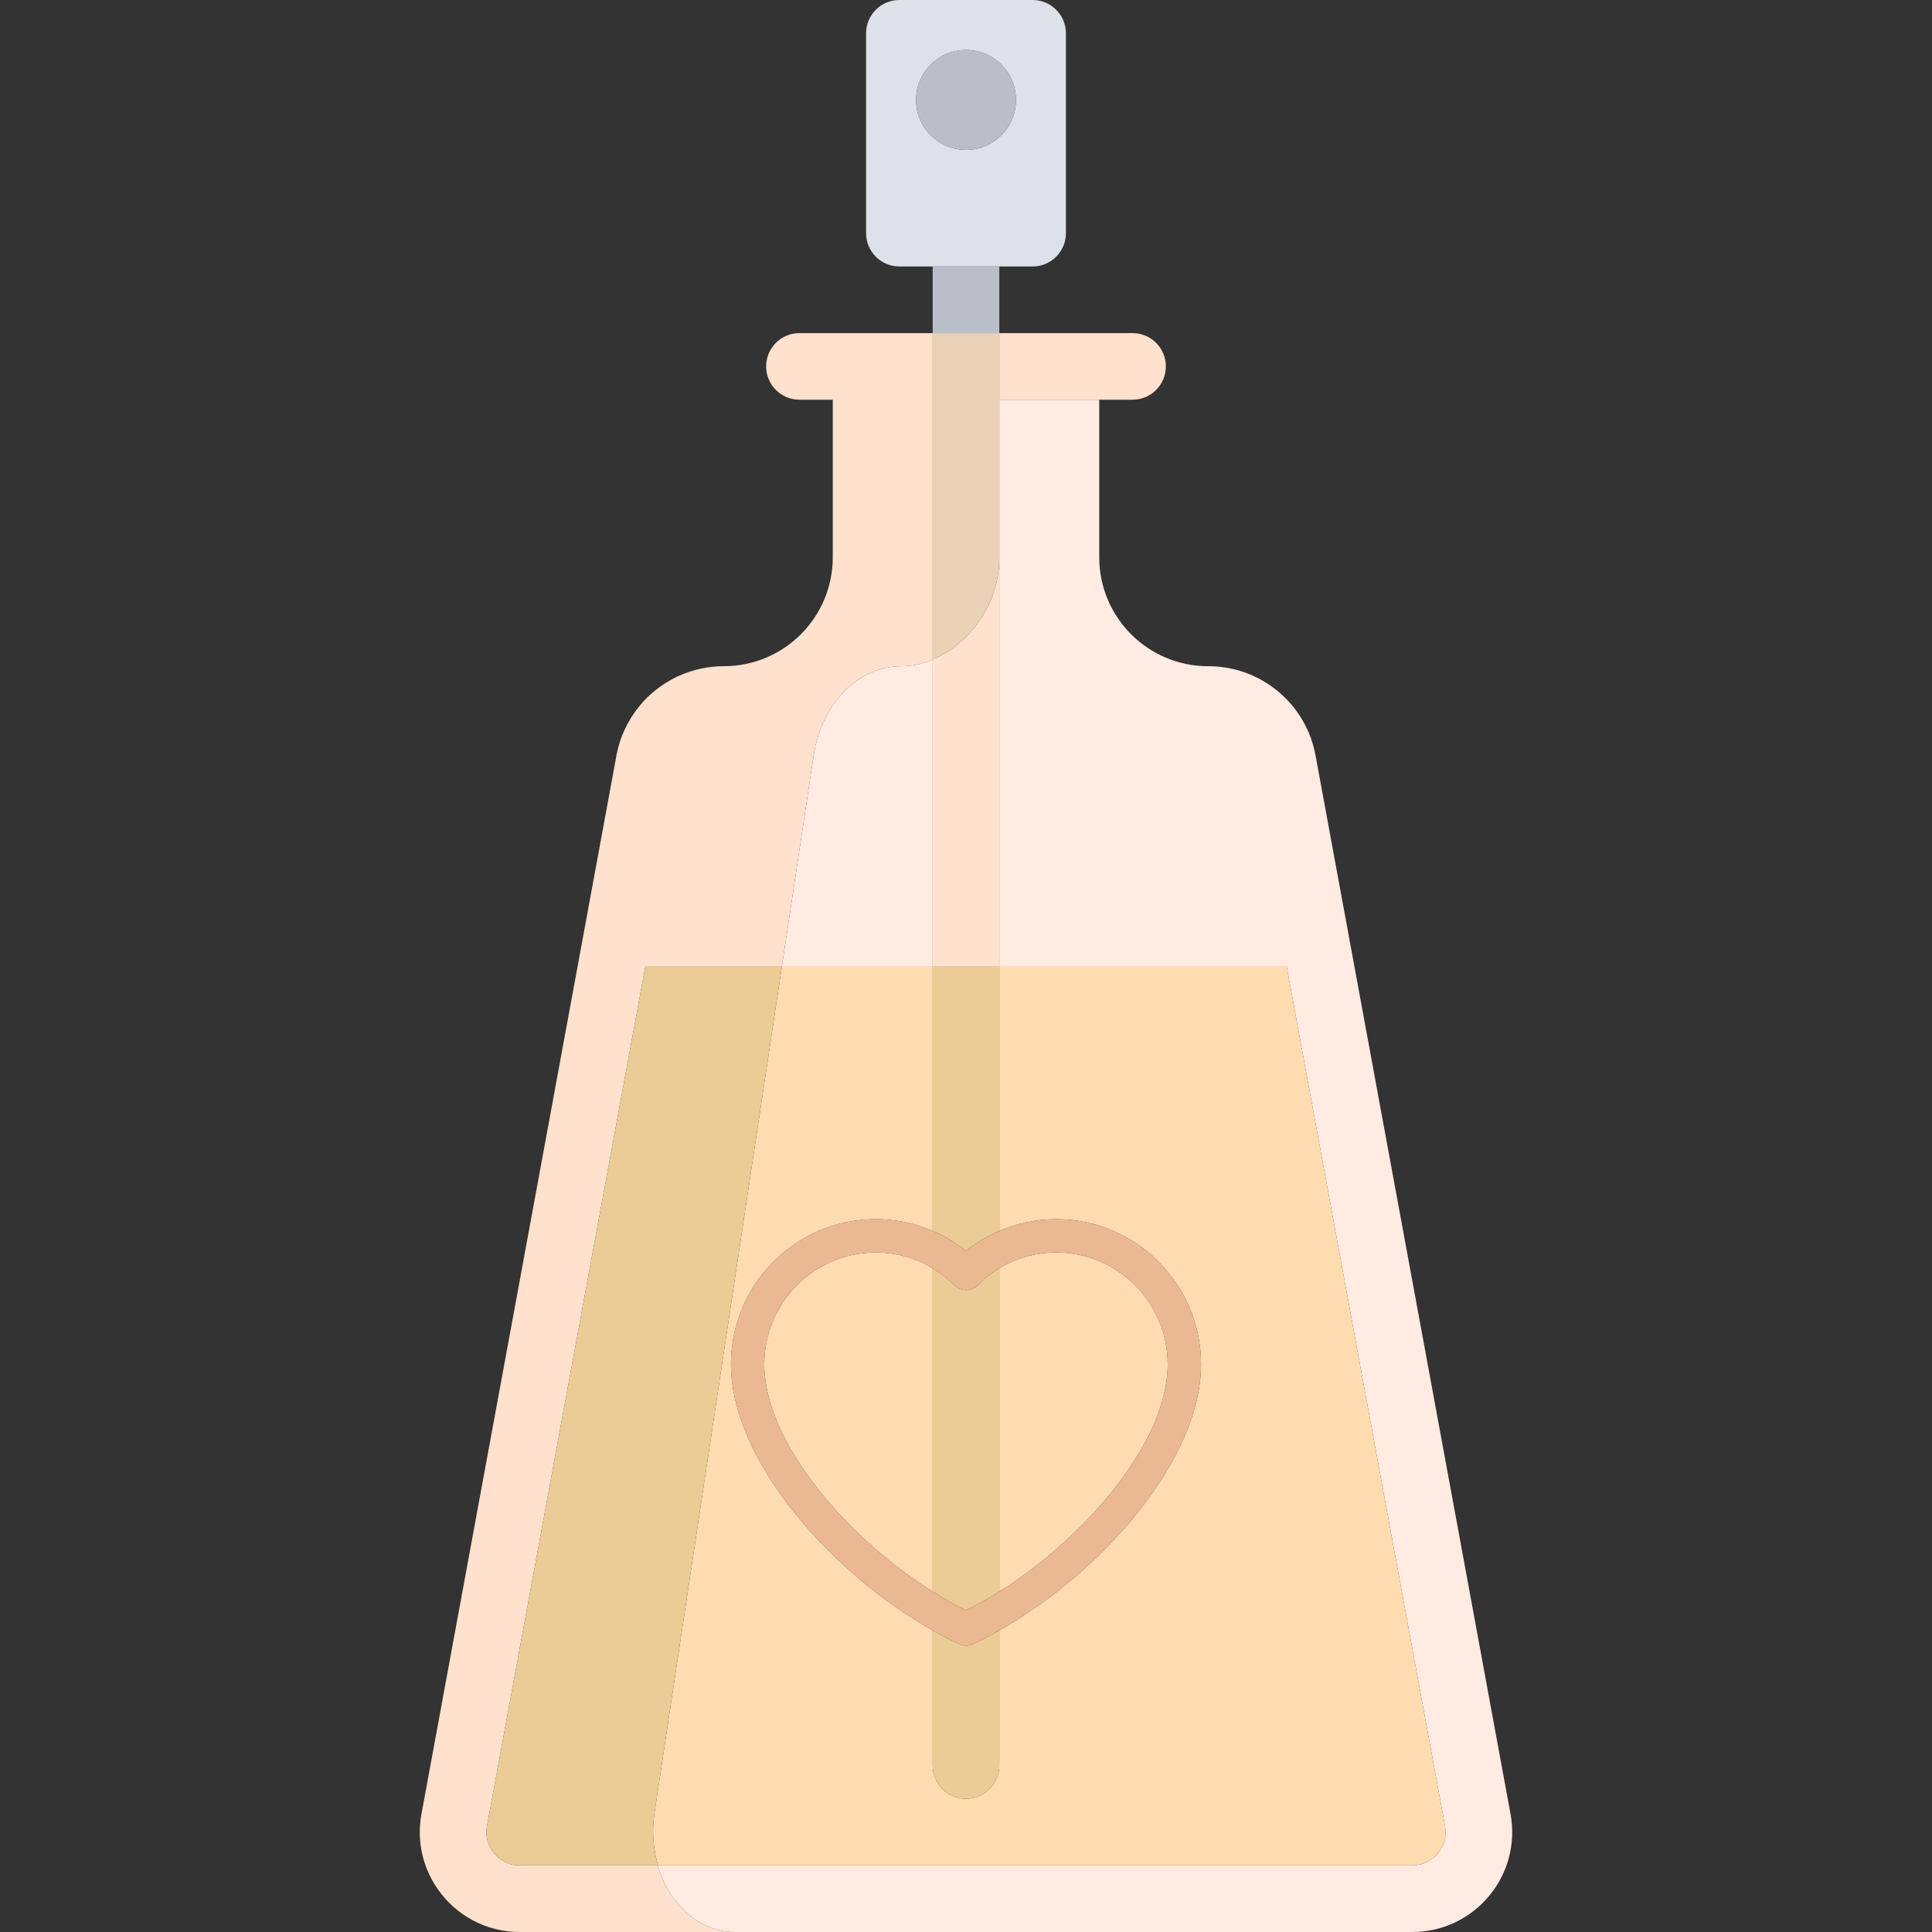
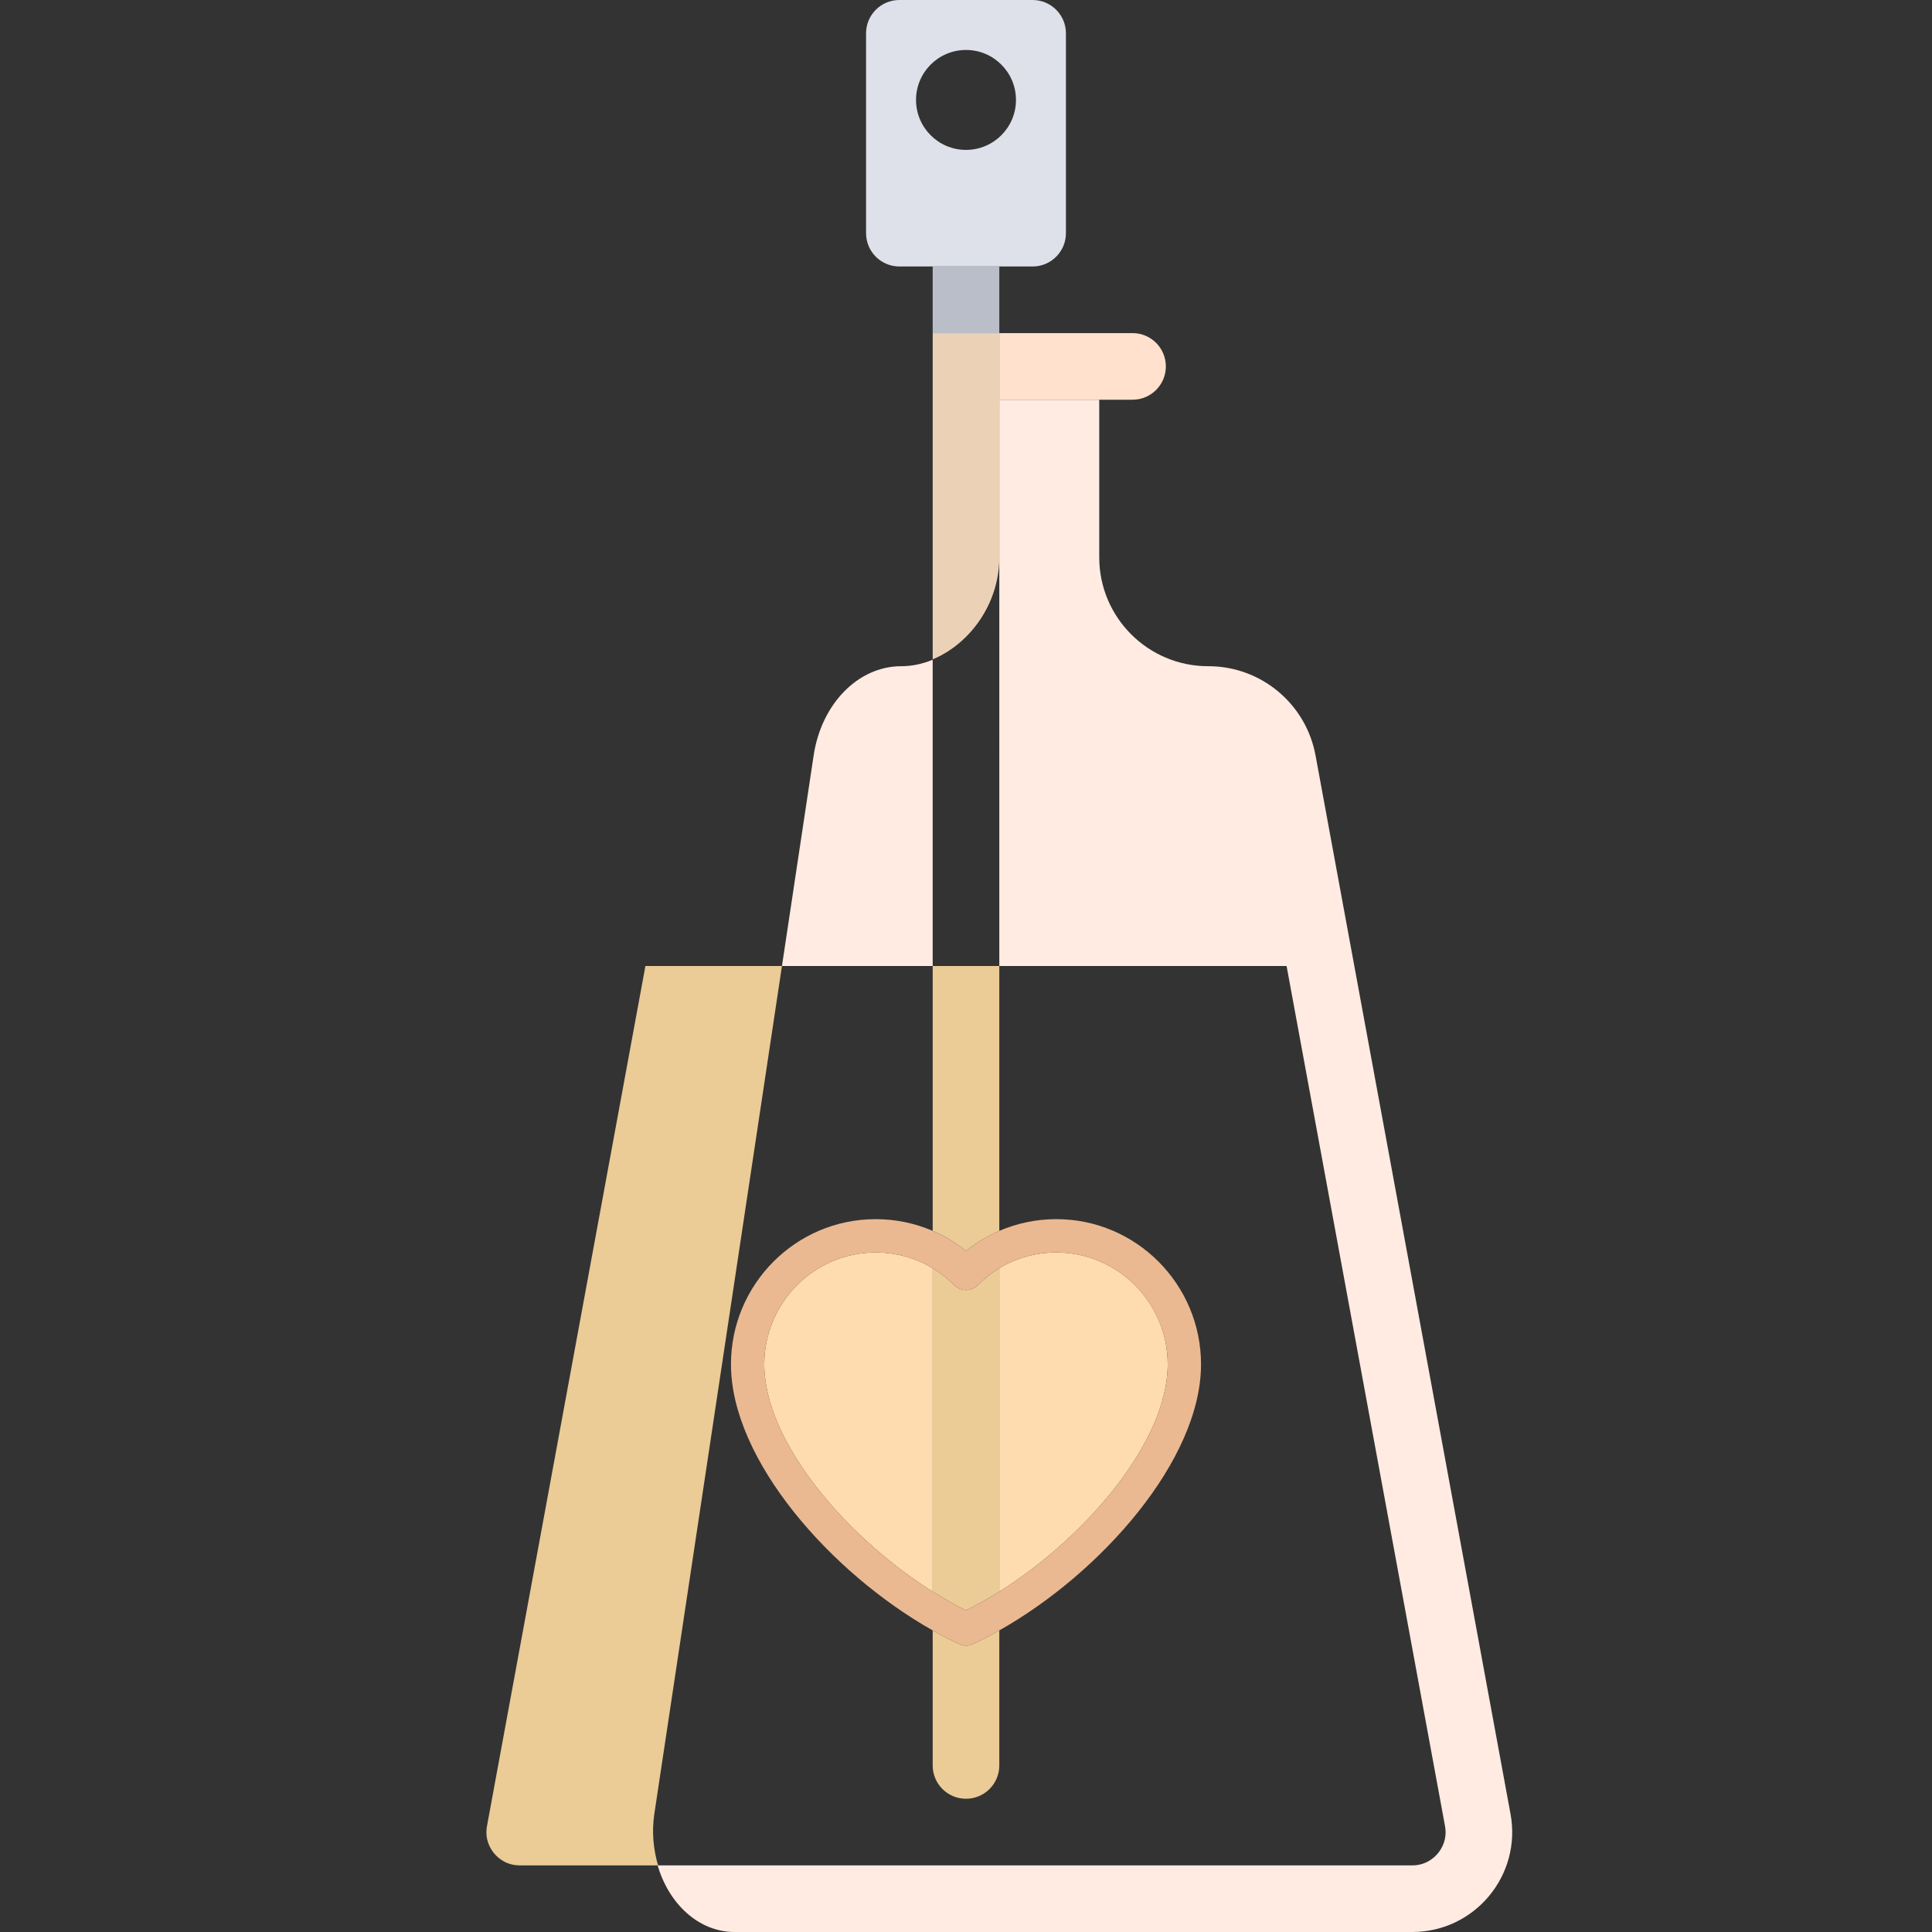
<svg xmlns="http://www.w3.org/2000/svg" version="1.1" id="Capa_1" x="0px" y="0px" viewBox="0 0 464 464" style="enable-background:new 0 0 464 464;" xml:space="preserve">
  <rect x="0" y="0" width="464" height="464" fill="#333333" stroke="none" />
  <g>
    <path style="fill:#FFEBE1;" d="M162.682,162.469c0.192-0.09,0.394-0.16,0.588-0.246   C163.076,162.308,162.874,162.378,162.682,162.469z" />
-     <path style="fill:#FFEBE1;" d="M160.013,163.941c0.808-0.501,1.637-0.971,2.499-1.384   C161.65,162.969,160.821,163.439,160.013,163.941z" />
    <path style="fill:#FFEBE1;" d="M105.156,453.741c-0.245-0.351-0.481-0.708-0.708-1.071   C104.675,453.034,104.911,453.391,105.156,453.741z" />
    <path style="fill:#FFEBE1;" d="M155.391,167.554c0.654-0.646,1.353-1.245,2.071-1.818   C156.744,166.31,156.045,166.908,155.391,167.554z" />
    <path style="fill:#FFEBE1;" d="M104.094,452.093c-0.339-0.578-0.65-1.173-0.94-1.78   C103.444,450.919,103.756,451.514,104.094,452.093z" />
    <path style="fill:#FFEBE1;" d="M362.777,435.652l-46.832-254.231C313.659,169.01,302.838,160,290.218,160h-0.059   c-14.448,0-26.16-11.712-26.16-26.16V96h-24v37.84V232h68.994l38.049,206.551c0.591,3.208-0.824,5.492-1.719,6.568   c-0.896,1.076-2.886,2.881-6.148,2.881H158.046h-0.104c2.668,9.197,9.826,16,18.489,16h162.743   C354.171,464,365.494,450.4,362.777,435.652z" />
    <path style="fill:#FFEBE1;" d="M223.999,158.448c-2.424,1.003-4.97,1.552-7.52,1.552h-0.048c-10.312,0-19.152,9.01-21.021,21.421   L187.799,232h36.201V158.448z" />
    <path style="fill:#FFEBE1;" d="M101.221,435.652l46.832-254.231c0.826-4.485,2.779-8.515,5.516-11.847   c-2.737,3.332-4.69,7.362-5.517,11.847L101.221,435.652c-0.911,4.942-0.238,9.753,1.615,13.969   C100.984,445.406,100.311,440.595,101.221,435.652z" />
-     <path style="fill:#FFE1CD;" d="M157.943,448h-33.119c-3.262,0-5.252-1.805-6.148-2.881c-0.896-1.076-2.311-3.36-1.719-6.568   L155.006,232h32.793h0l7.613-50.579C197.28,169.01,206.12,160,216.432,160h0.048c2.55,0,5.095-0.549,7.52-1.552V232h16v-98.16   c0,11.317-7.21,20.866-16,24.511V80h0h-24h-8c-4.418,0-8,3.582-8,8s3.582,8,8,8h8v37.84c0,14.447-11.712,26.16-26.16,26.16h-0.059   c-3.72,0-7.275,0.801-10.51,2.223c-0.194,0.086-0.396,0.156-0.588,0.246c-0.058,0.027-0.112,0.061-0.17,0.089   c-0.862,0.412-1.691,0.882-2.499,1.384c-0.886,0.549-1.739,1.146-2.551,1.795c-0.718,0.574-1.416,1.172-2.071,1.818   c-0.644,0.636-1.244,1.318-1.821,2.02c-2.737,3.332-4.69,7.362-5.516,11.847l-46.832,254.231   c-0.911,4.943-0.238,9.753,1.615,13.969c0.102,0.232,0.208,0.462,0.318,0.691c0.29,0.607,0.601,1.202,0.94,1.78   c0.114,0.195,0.235,0.386,0.354,0.578c0.227,0.363,0.463,0.72,0.708,1.071c4.302,6.147,11.427,10.259,19.668,10.259h0h51.608   C167.768,464,160.611,457.197,157.943,448z" />
    <path style="fill:#DEE1E9;" d="M247.999,64c4.418,0,8-3.582,8-8V8c0-4.418-3.582-8-8-8h-32c-4.418,0-8,3.582-8,8v48   c0,4.418,3.582,8,8,8h8h16H247.999z M219.999,24c0-6.627,5.373-12,12-12c6.627,0,12,5.373,12,12s-5.373,12-12,12   C225.372,36,219.999,30.627,219.999,24z" />
-     <circle style="fill:#B9BEC8;" cx="231.999" cy="24" r="12" />
    <polygon style="fill:#B9BEC8;" points="239.999,80 239.999,64 223.999,64 223.999,80 223.999,80  " />
    <path style="fill:#FFE1CD;" d="M263.999,96h8c4.418,0,8-3.582,8-8s-3.582-8-8-8h-8h-24v16H263.999z" />
    <path style="fill:#FFDCAF;" d="M183.554,327.664c0,18.637,19.766,41.582,40.445,54.59v-77.671   c-4.103-2.469-8.805-3.786-13.703-3.786C195.554,300.797,183.554,312.852,183.554,327.664z" />
-     <path style="fill:#FFDCAF;" d="M253.702,292.797c19.156,0,34.742,15.641,34.742,34.867c0,22.952-24,50.125-48.445,63.902V424   c0,4.418-3.582,8-8,8s-8-3.582-8-8v-32.434c-24.446-13.777-48.445-40.949-48.445-63.902c0-19.227,15.586-34.867,34.742-34.867   c4.789,0,9.429,0.974,13.703,2.816V232h-36.201h0l-30.651,203.652c-0.653,4.338-0.218,8.525,0.899,12.348h181.128   c3.262,0,5.252-1.805,6.148-2.881c0.896-1.076,2.311-3.36,1.719-6.568L308.993,232h-68.994v63.613   C244.274,293.771,248.913,292.797,253.702,292.797z" />
    <path style="fill:#FFDCAF;" d="M280.445,327.664c0-14.813-12-26.867-26.742-26.867c-4.898,0-9.6,1.317-13.703,3.786v77.671   C260.679,369.246,280.445,346.301,280.445,327.664z" />
    <path style="fill:#EBCB96;" d="M231.999,395.203c-0.578,0-1.156-0.125-1.688-0.375c-2.098-0.977-4.206-2.075-6.312-3.262V424   c0,4.418,3.582,8,8,8s8-3.582,8-8v-32.434c-2.106,1.187-4.215,2.286-6.313,3.262C233.156,395.078,232.577,395.203,231.999,395.203z   " />
    <path style="fill:#EBCB96;" d="M231.999,386.766c2.655-1.315,5.335-2.835,8-4.512v-77.671c-1.859,1.119-3.596,2.473-5.172,4.05   c-1.563,1.563-4.094,1.563-5.656,0c-1.576-1.576-3.313-2.931-5.172-4.05v77.671C226.665,383.93,229.344,385.45,231.999,386.766z" />
    <path style="fill:#EBCB96;" d="M223.999,295.613c2.852,1.229,5.542,2.842,8,4.824c2.458-1.982,5.148-3.595,8-4.824V232h-16V295.613   z" />
    <path style="fill:#EBCB96;" d="M157.147,435.652L187.799,232h-32.793l-38.049,206.551c-0.591,3.208,0.824,5.492,1.719,6.568   c0.896,1.076,2.886,2.881,6.148,2.881h33.119h0.104C156.929,444.178,156.494,439.99,157.147,435.652z" />
    <path style="fill:#EBB991;" d="M175.554,327.664c0,22.952,24,50.125,48.445,63.902c2.106,1.187,4.215,2.286,6.312,3.262   c0.531,0.25,1.109,0.375,1.688,0.375s1.156-0.125,1.687-0.375c2.098-0.977,4.206-2.075,6.313-3.262   c24.446-13.777,48.445-40.949,48.445-63.902c0-19.227-15.586-34.867-34.742-34.867c-4.789,0-9.429,0.974-13.703,2.816   c-2.852,1.229-5.542,2.842-8,4.824c-2.458-1.982-5.148-3.595-8-4.824c-4.274-1.843-8.914-2.816-13.703-2.816   C191.14,292.797,175.554,308.438,175.554,327.664z M229.171,308.633c1.563,1.563,4.094,1.563,5.656,0   c1.576-1.576,3.313-2.931,5.172-4.05c4.103-2.469,8.805-3.786,13.703-3.786c14.742,0,26.742,12.055,26.742,26.867   c0,18.637-19.766,41.582-40.445,54.59c-2.665,1.676-5.345,3.196-8,4.512c-2.655-1.315-5.335-2.835-8-4.512   c-20.68-13.008-40.445-35.953-40.445-54.59c0-14.813,12-26.867,26.742-26.867c4.898,0,9.6,1.317,13.703,3.786   C225.859,305.702,227.595,307.057,229.171,308.633z" />
    <path style="fill:#EBD2B7;" d="M223.999,158.351c8.79-3.645,16-13.194,16-24.511V96V80h0h-16V158.351z" />
  </g>
  <g>
</g>
  <g>
</g>
  <g>
</g>
  <g>
</g>
  <g>
</g>
  <g>
</g>
  <g>
</g>
  <g>
</g>
  <g>
</g>
  <g>
</g>
  <g>
</g>
  <g>
</g>
  <g>
</g>
  <g>
</g>
  <g>
</g>
</svg>